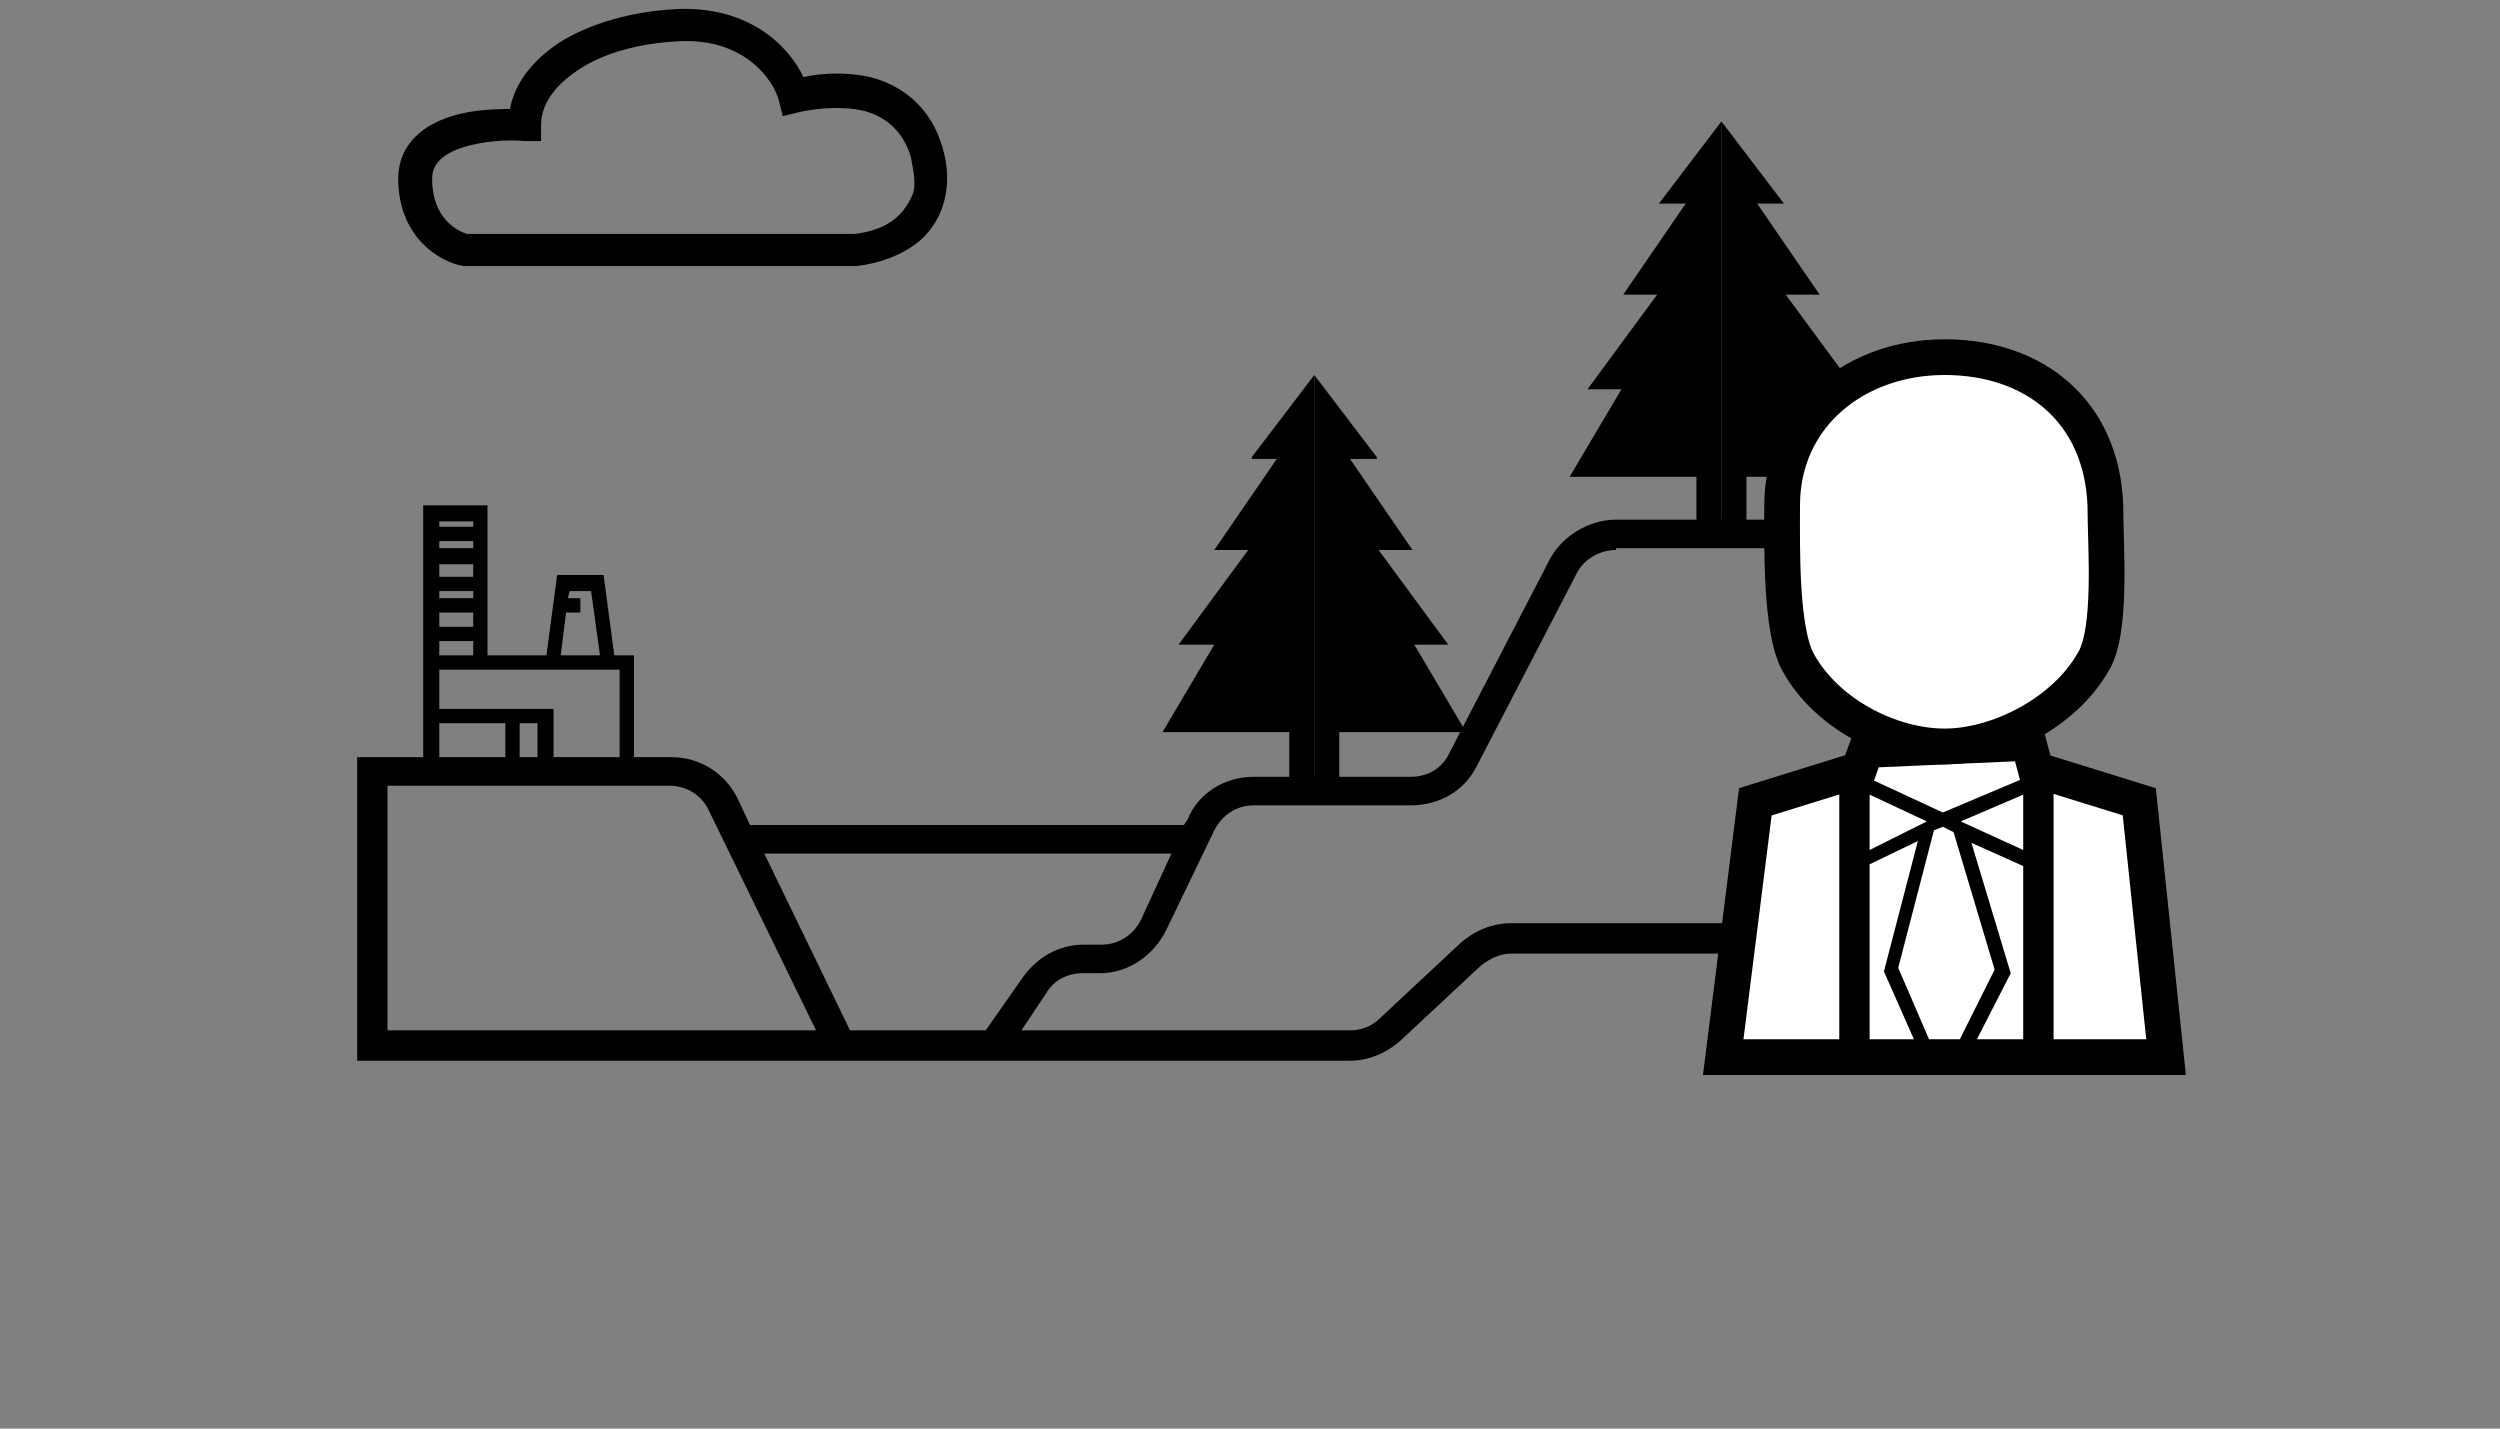
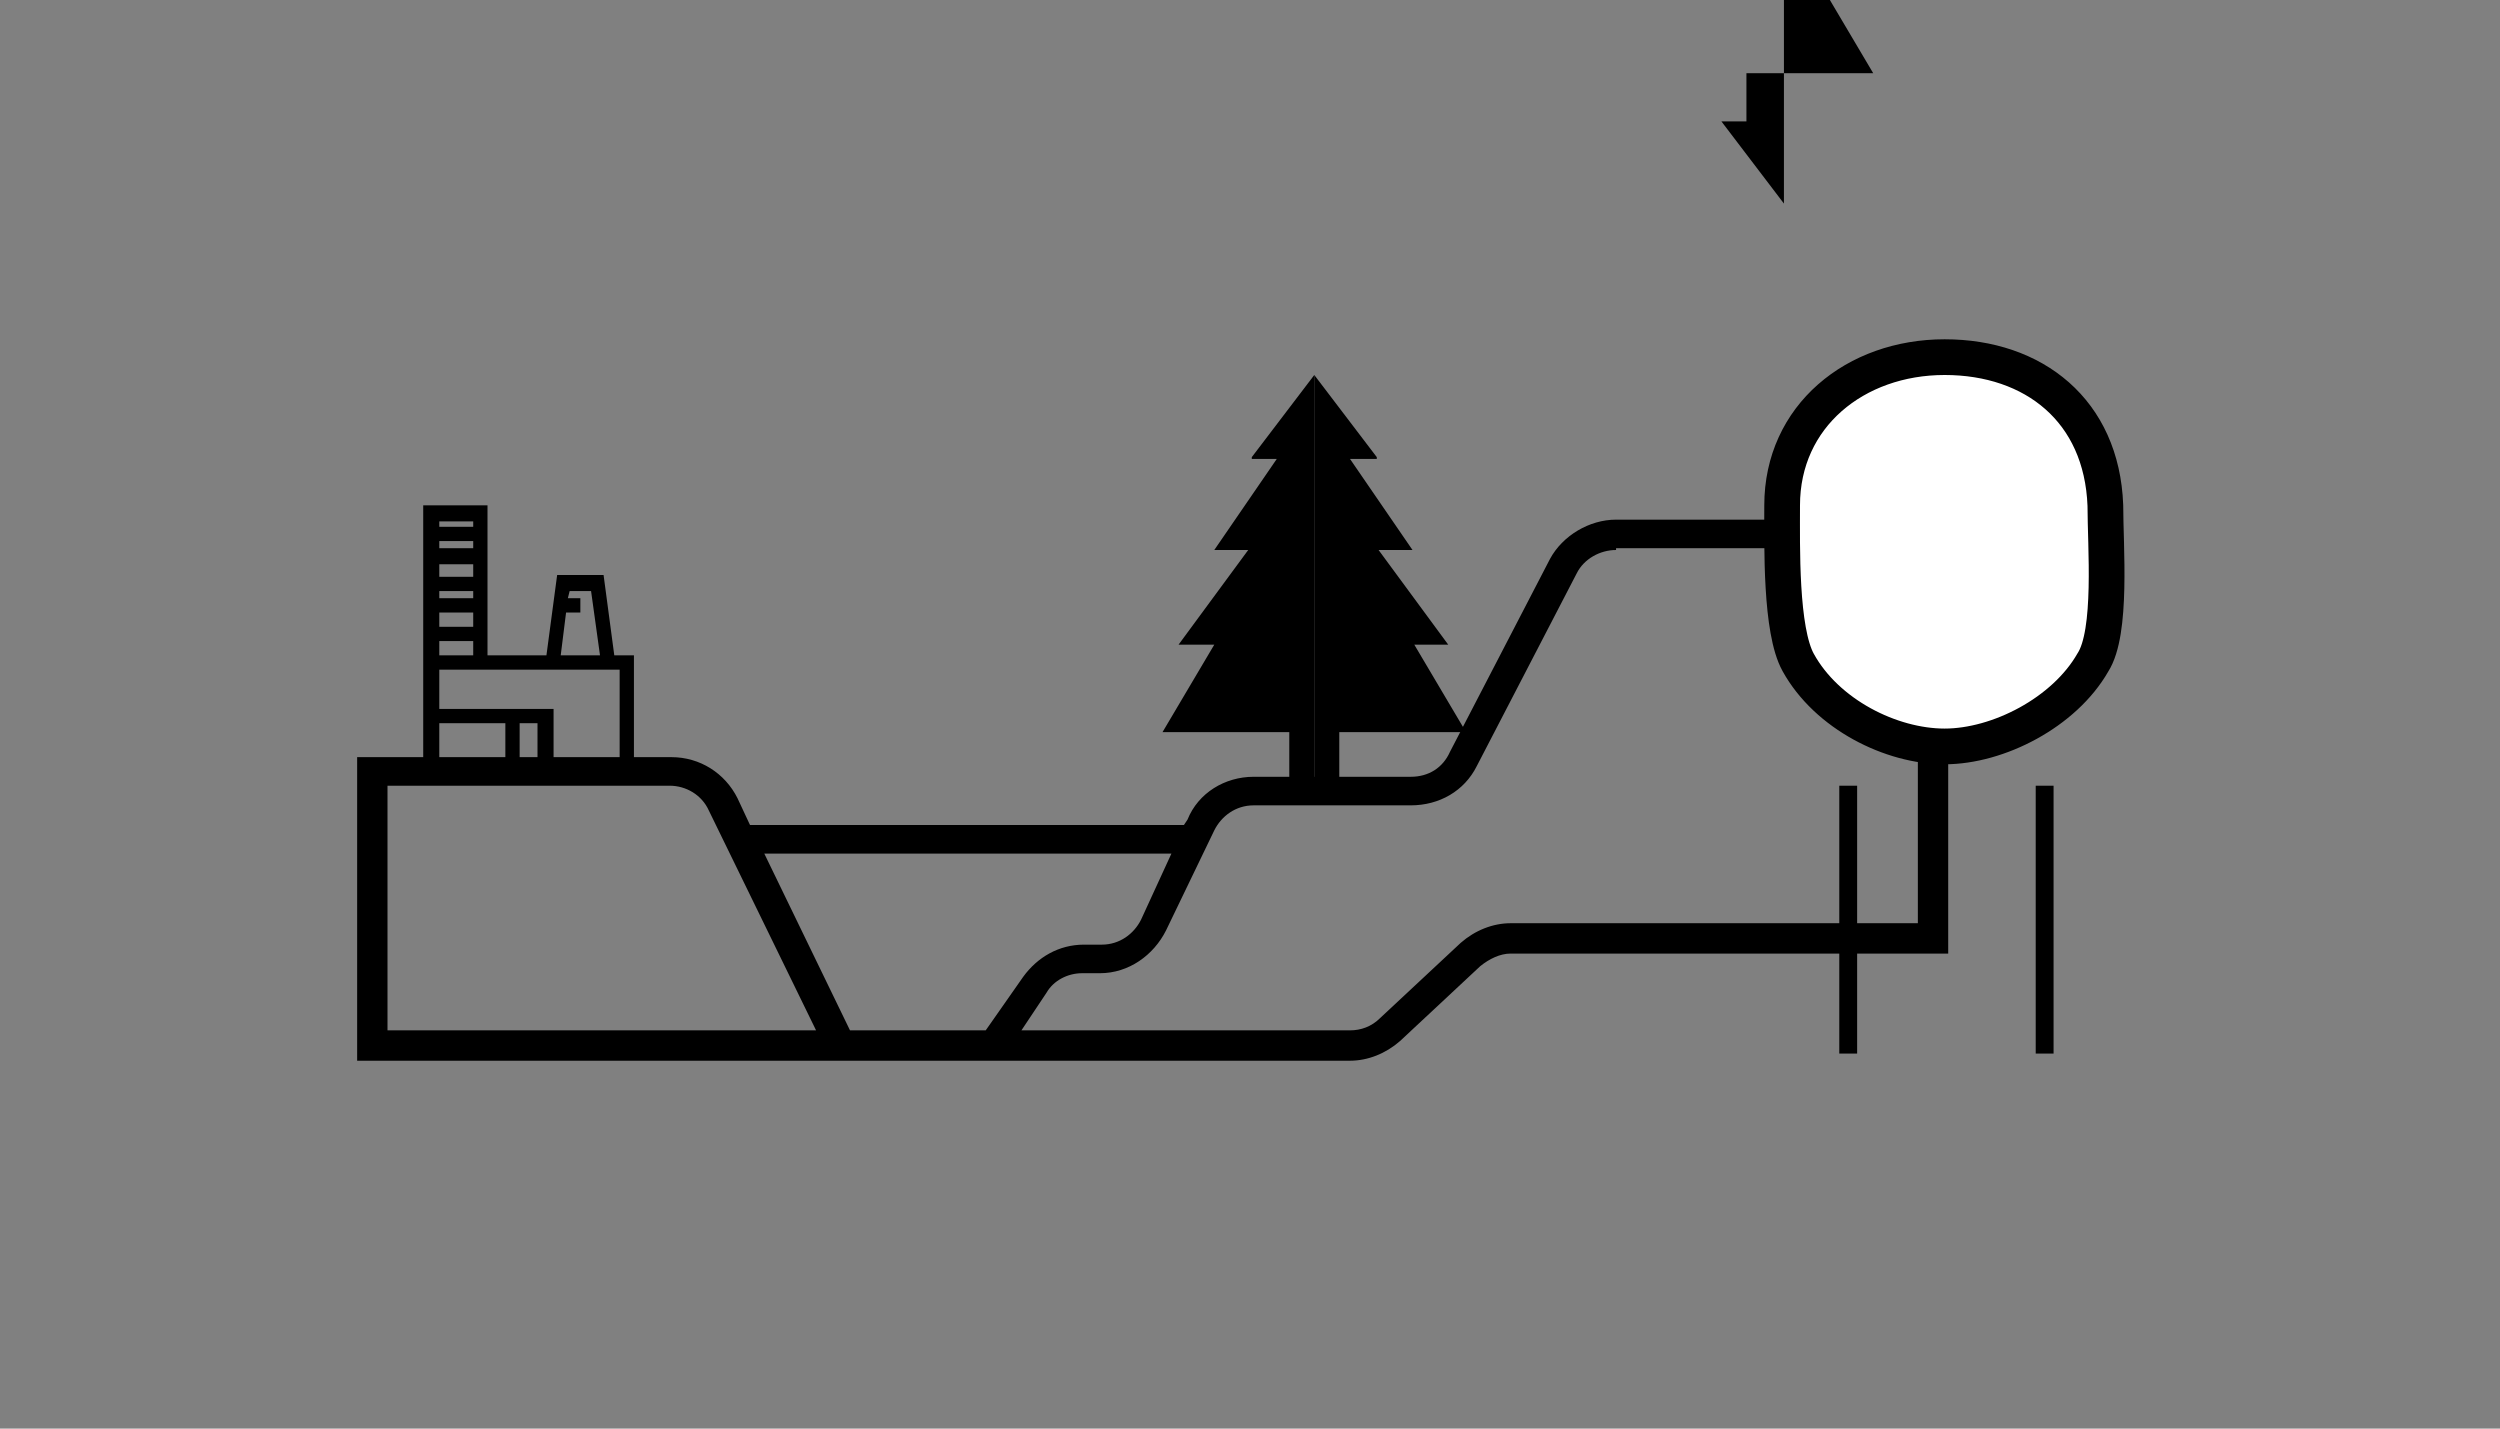
<svg xmlns="http://www.w3.org/2000/svg" version="1.1" id="Layer_1" x="0px" y="0px" viewBox="0 0 140 80" style="enable-background:new 0 0 140 80;" xml:space="preserve">
  <rect x="0" y="0" width="140" height="80" fill="#808080" stroke="none" />
  <style type="text/css">
	.st0{fill-rule:evenodd;clip-rule:evenodd;}
	.st1{fill-rule:evenodd;clip-rule:evenodd;stroke:#000000;}
	.st2{fill:#FFFFFF;stroke:#000000;stroke-width:2;}
</style>
  <path d="M70.1,25.6l3.5-4.6v22.6h-1.4V41h-7.1l2.9-4.9H66l3.9-5.3H68l3.5-5.1H70.1z" />
  <path d="M77.1,25.6L73.6,21v22.6H75V41h7.1l-2.9-4.9h1.9l-3.9-5.3h1.9l-3.5-5.1H77.1z" />
-   <path d="M92.9,11.4l3.5-4.6v22.6h-1.4v-2.7h-7.1l2.9-4.9h-1.9l3.9-5.3h-1.9l3.5-5.1H92.9z" />
-   <path d="M99.9,11.4l-3.5-4.6v22.6h1.4v-2.7h7.1l-2.9-4.9h1.9l-3.9-5.3h1.9l-3.5-5.1H99.9z" />
+   <path d="M99.9,11.4l-3.5-4.6h1.4v-2.7h7.1l-2.9-4.9h1.9l-3.9-5.3h1.9l-3.5-5.1H99.9z" />
  <path class="st0" d="M90.5,30.8c-0.9,0-1.8,0.5-2.2,1.3l-5.6,10.8c-0.7,1.4-2.1,2.2-3.7,2.2h-8.8c-1,0-1.8,0.6-2.2,1.4l-2.7,5.6  c-0.7,1.4-2.1,2.4-3.7,2.4h-1c-0.8,0-1.6,0.4-2,1.1l-1.4,2.1h18.4c0.6,0,1.2-0.2,1.7-0.7l4.5-4.2c0.8-0.7,1.8-1.1,2.8-1.1h22.8v-21  H90.5z M55.2,57.7l2.1-3c0.8-1.1,2-1.8,3.4-1.8h1c1,0,1.8-0.6,2.2-1.4l1.7-3.7H42.8l4.8,9.9H55.2z M45.7,57.7l-6-12.3  c-0.4-0.9-1.3-1.4-2.2-1.4H21.7v13.7H45.7z M42,46.2l-0.7-1.5c-0.7-1.4-2.1-2.3-3.7-2.3H20v17h55.6c1,0,2-0.4,2.8-1.1l4.5-4.2  c0.5-0.4,1.1-0.7,1.7-0.7h24.5V29.1H90.5c-1.5,0-3,0.9-3.7,2.2l-5.6,10.8C80.8,43,80,43.5,79,43.5h-8.8c-1.6,0-3.1,0.9-3.7,2.4  l-0.2,0.3H42z" />
-   <path class="st1" d="M44.7,4.9c-0.6-1.6-2.6-4-6.6-3.9c-2.6,0.1-4.9,0.8-6.5,1.8c-1.5,1-2.5,2.3-2.6,3.8c-1,0-2.4,0-3.6,0.4  c-1.3,0.4-2.6,1.3-2.6,3c0,3,2.1,4.2,3.2,4.4l0,0h21.9l0,0c1-0.1,2.4-0.5,3.4-1.4c0.5-0.5,0.9-1.1,1.1-1.9c0.2-0.8,0.2-1.7-0.1-2.7  c-0.6-2.1-2.1-3.2-3.7-3.6C47.2,4.5,45.8,4.6,44.7,4.9z M44.1,5.5c-0.3-1.2-2-3.8-5.9-3.7c-2.5,0.1-4.6,0.7-6.1,1.7  c-1.5,1-2.3,2.2-2.3,3.5v0.4l-0.4,0c-1-0.1-2.5,0-3.7,0.4c-1.2,0.4-2,1.1-2,2.2c0,2.5,1.6,3.4,2.4,3.6h21.8c0.9-0.1,2-0.4,2.8-1.2  c0.4-0.4,0.7-0.9,0.9-1.4c0.2-0.6,0.1-1.3-0.1-2.3c-0.5-1.8-1.8-2.7-3.1-3c-1.4-0.3-2.9-0.1-3.8,0.1l-0.4,0.1L44.1,5.5z" />
  <path class="st0" d="M23.7,28.3h3.6v8.4h3.3l0.6-4.5h2.6l0.6,4.5h1.1v7H23.7V28.3z M33.6,36.7l-0.5-3.6h-1.2l-0.1,0.4h0.7v0.8h-0.8  l-0.3,2.4H33.6z M26.5,36.7v-0.8h-1.9v0.8H26.5z M24.6,37.5v2.2h6.4v3.2h3.7v-5.4H24.6z M30.1,42.9v-2.4h-1v2.4H30.1z M28.3,42.9  v-2.4l-3.7,0v2.4H28.3z M24.6,35.1h1.9v-0.8h-1.9V35.1z M24.6,33.5h1.9v-0.4h-1.9V33.5z M24.6,32.3h1.9v-0.7h-1.9V32.3z M24.6,30.7  h1.9v-0.4h-1.9V30.7z M24.6,29.5h1.9v-0.3h-1.9V29.5z" />
-   <path class="st2" d="M104.5,42l9.1-0.4l0.4,1.5l5.8,1.8l1.5,14.3H96.5l1.8-14.3l5.8-1.8L104.5,42z" />
-   <path class="st0" d="M103.9,41.3h10.1v1.3l6.3,2.1l1.7,14.9H95.7l1.8-14.9l6.4-2.1V41.3z M103.9,43.4l-5.7,1.9l-1.6,13.5h7.3V43.4z   M104.7,58.7h2.7l-1.9-4.3l1.9-7.3l-2.7,1.3V58.7z M104.7,47.6l3.2-1.6l-3.2-1.5V47.6z M104.7,43.6l4.1,1.9l4.5-1.9V42h-8.5V43.6z   M113.3,44.5l-3.5,1.5l3.5,1.6V44.5z M113.3,48.5l-2.9-1.3l2.2,7.3l-2.2,4.3h2.9V48.5z M114.1,58.7h7.1l-1.5-13.5l-5.6-1.9V58.7z   M109.5,58.7l2.2-4.4l-2.3-7.7l-0.6-0.3l-0.5,0.2l-2,7.7l1.9,4.4H109.5z" />
  <path class="st2" d="M117.9,28.3c0,2.3,0.4,7.1-0.7,8.8c-1.6,2.8-5.3,4.7-8.3,4.7s-6.6-1.8-8.2-4.7c-1-1.8-0.9-6.5-0.9-8.8  c0-5,4.1-8.3,9.1-8.3C113.9,20,117.7,23,117.9,28.3z" />
  <rect x="103" y="44" width="1" height="15" />
  <rect x="114" y="44" width="1" height="15" />
</svg>